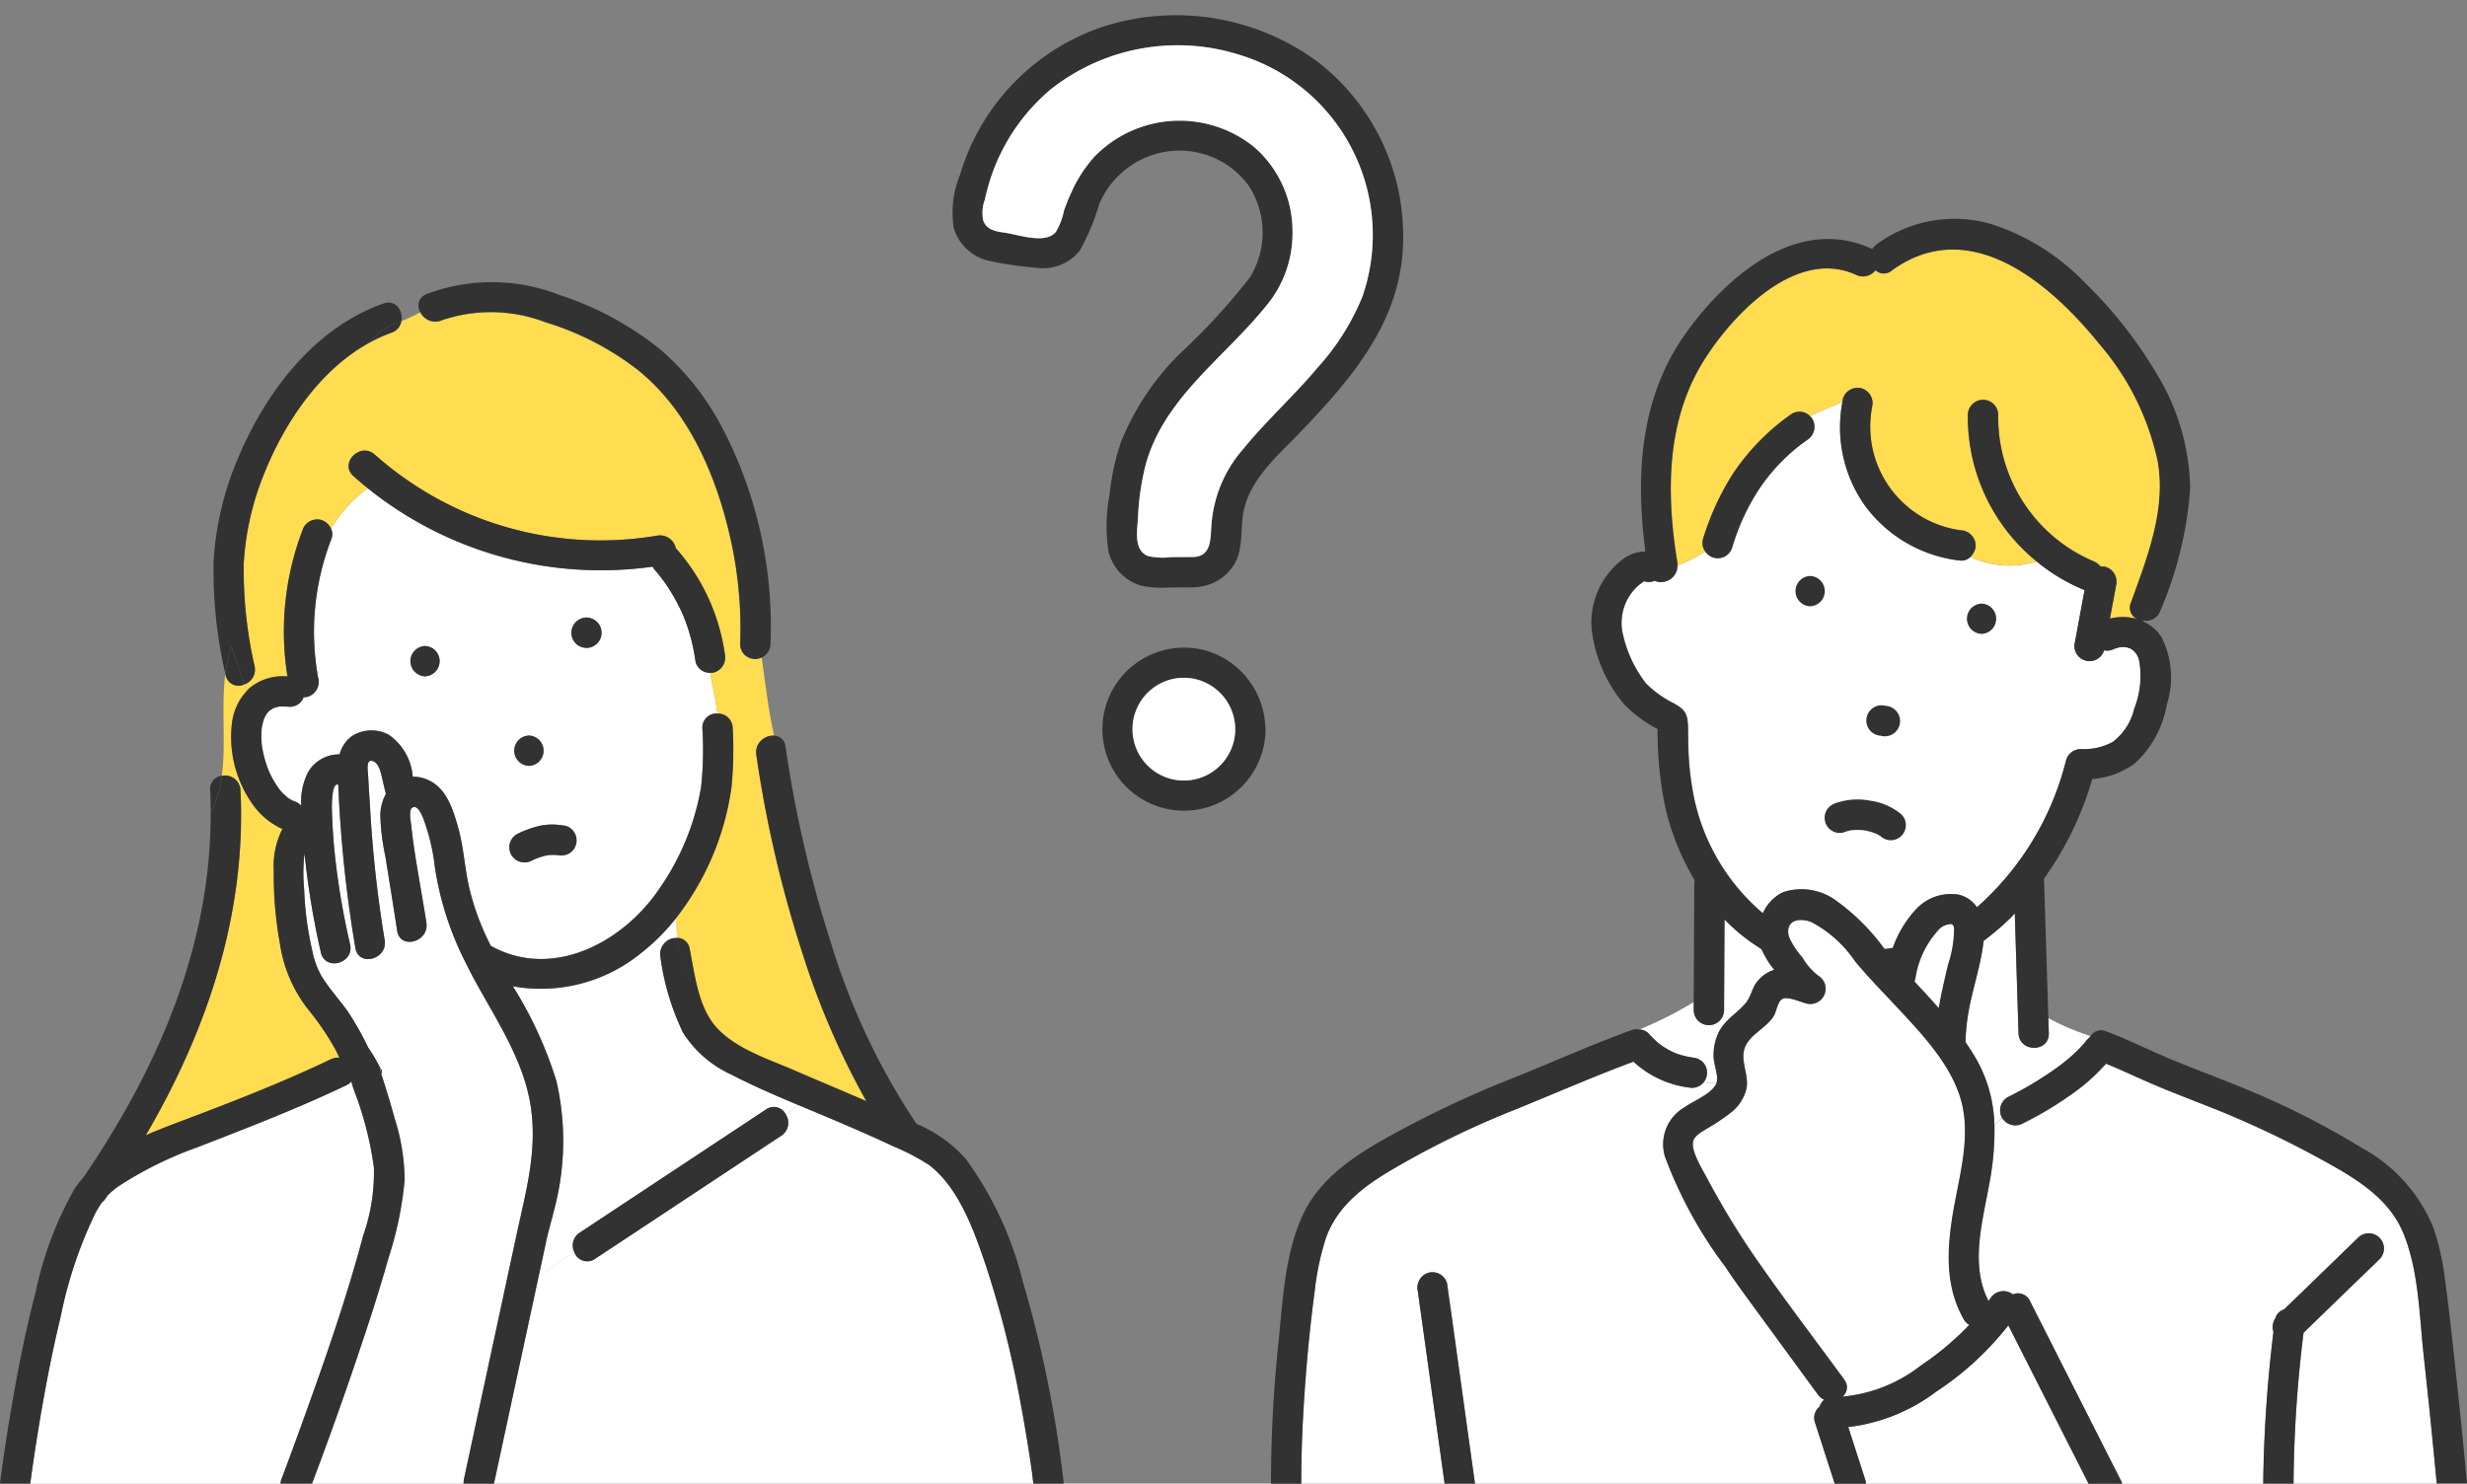
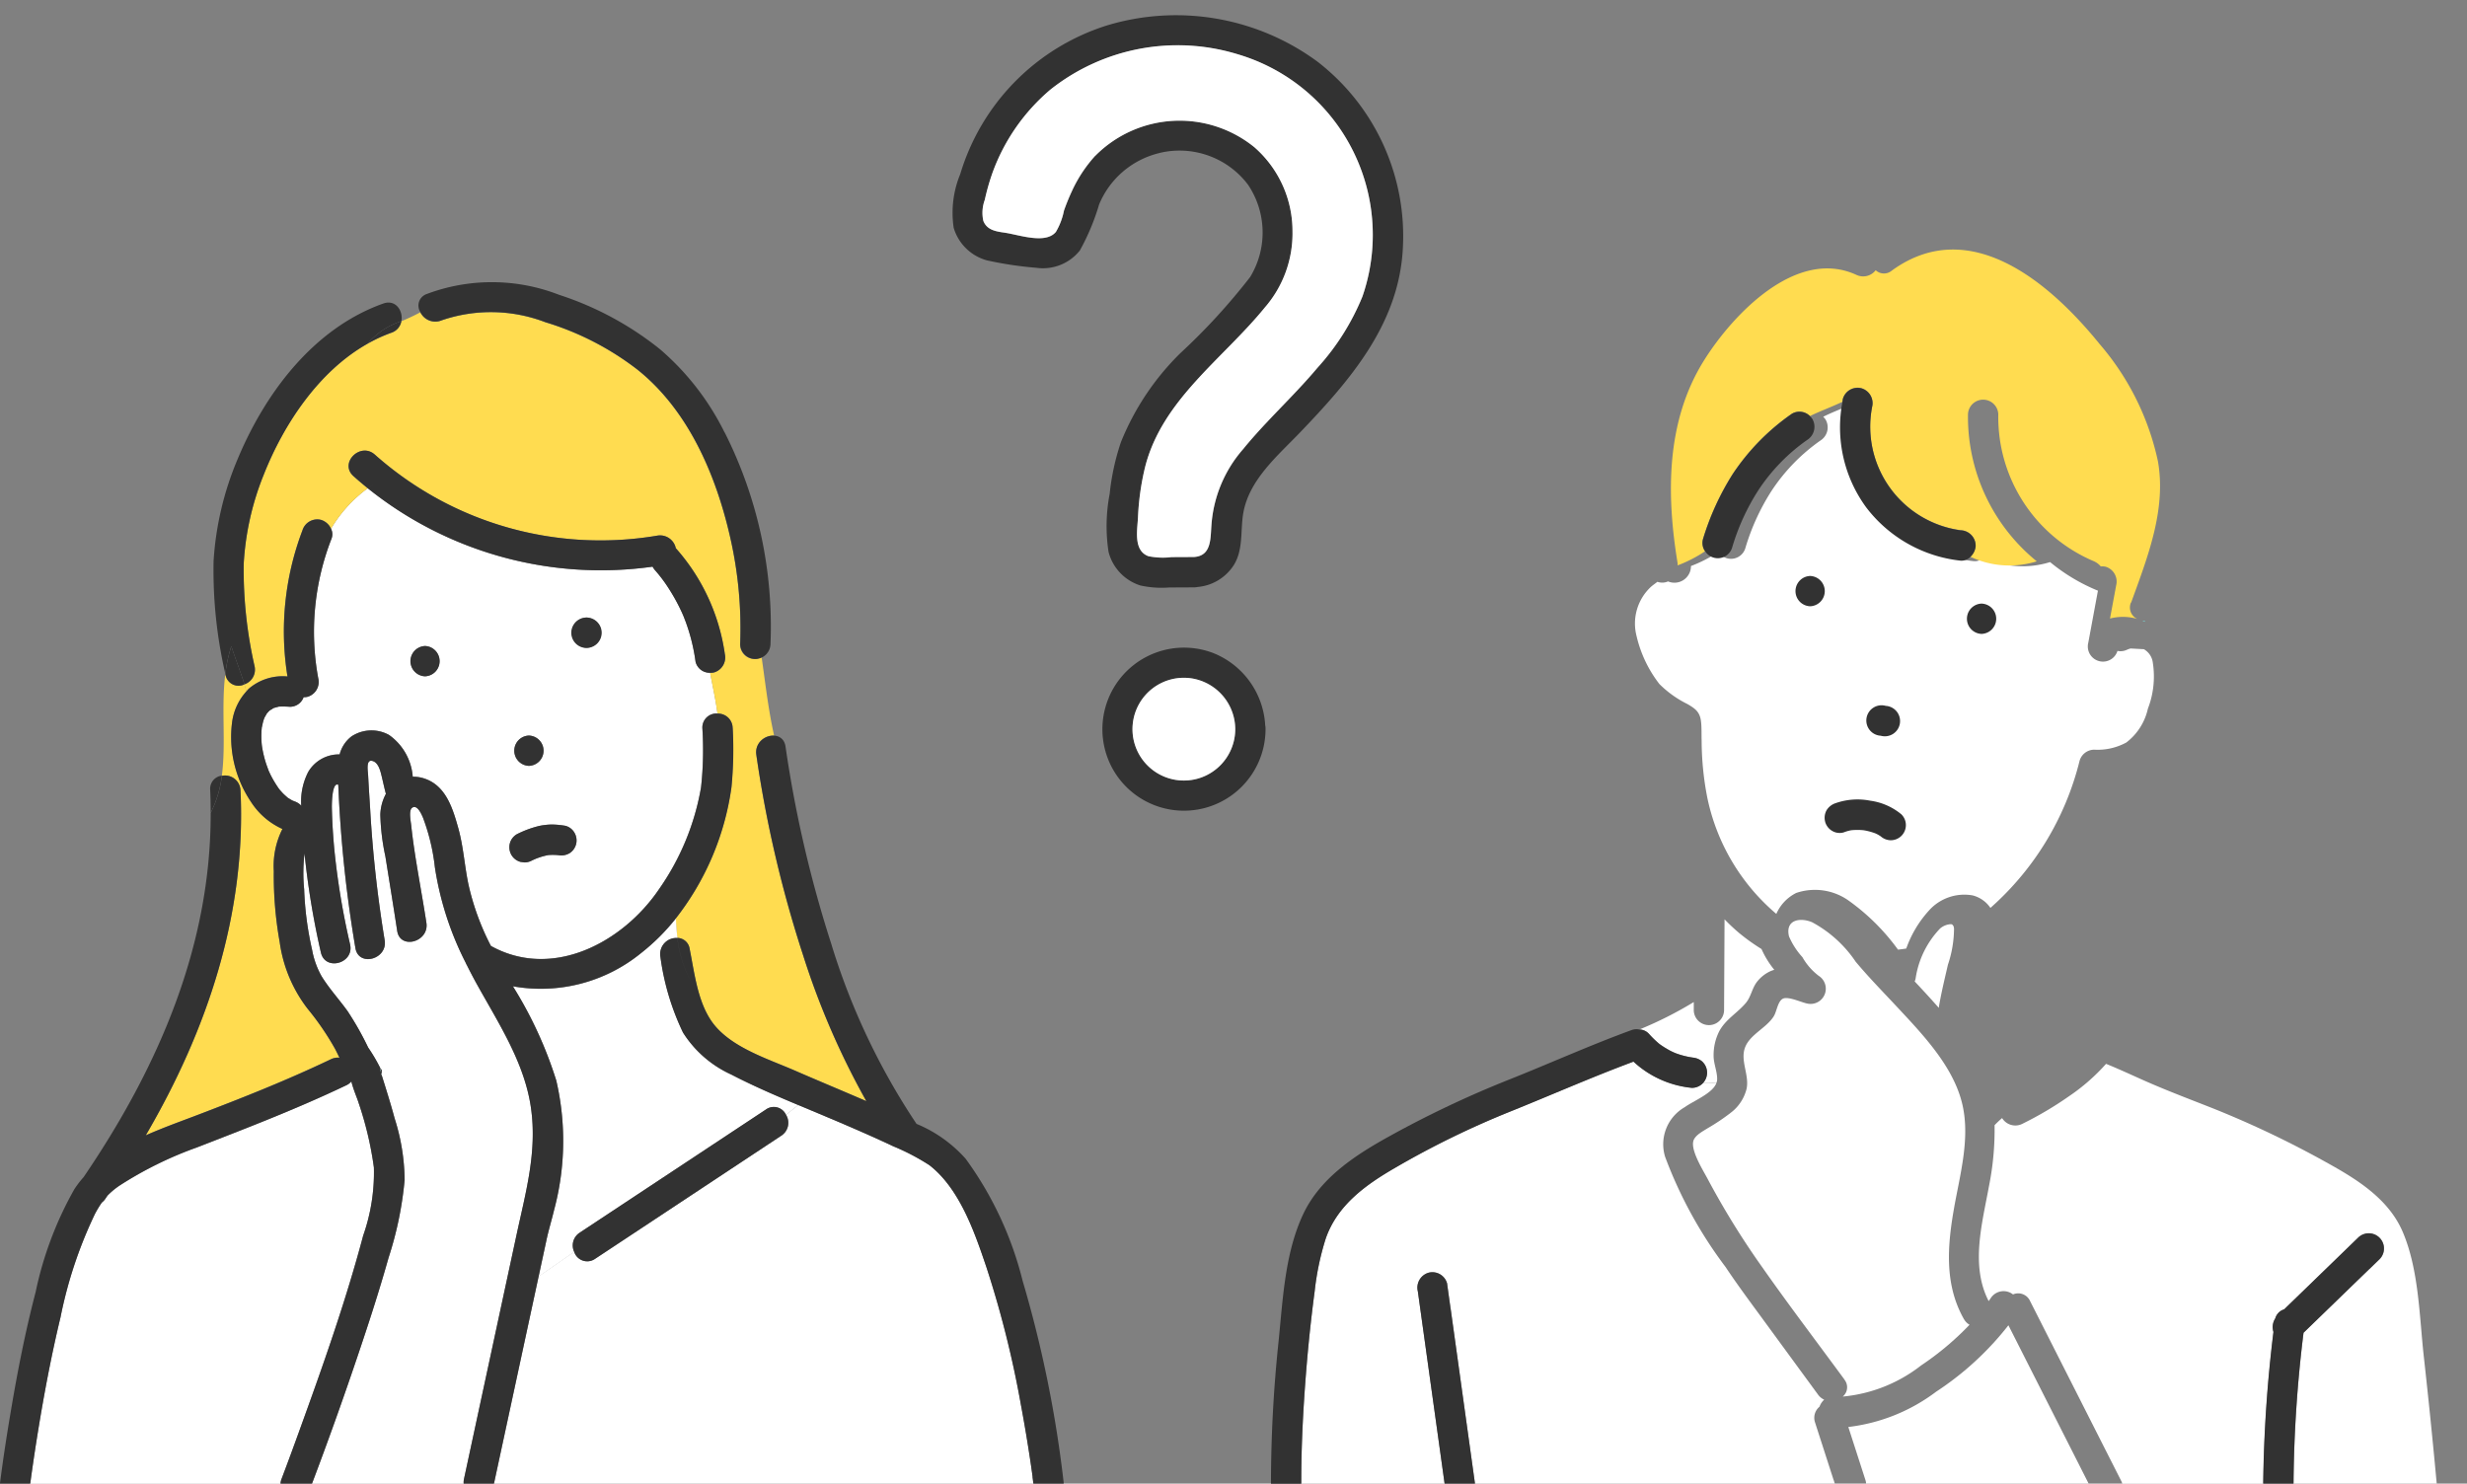
<svg xmlns="http://www.w3.org/2000/svg" width="138" height="83" viewBox="0 0 138 83">
  <rect x="0" y="0" width="138" height="83" fill="#808080" stroke="none" />
  <defs>
    <clipPath id="a">
      <path d="M0,0H138V83H0Z" transform="translate(0 24.18)" fill="none" />
    </clipPath>
  </defs>
  <g transform="translate(0 -24.18)" clip-path="url(#a)">
    <path d="M124.681,7.706a4.8,4.8,0,0,1,4.991,1.762,4.791,4.791,0,0,1,.121,5.169,35.252,35.252,0,0,1-3.907,4.262,14.608,14.608,0,0,0-3.323,4.98,13.272,13.272,0,0,0-.628,2.891,9.526,9.526,0,0,0-.062,3.245,2.665,2.665,0,0,0,1.778,1.876,5.49,5.49,0,0,0,1.617.113l1.38-.007a.948.948,0,0,0,.2-.021,2.678,2.678,0,0,0,2.049-1.254c.517-.861.349-1.9.508-2.856.313-1.867,1.9-3.206,3.146-4.5,2.773-2.892,5.5-6,5.775-10.183a12.331,12.331,0,0,0-4.794-10.617A13.354,13.354,0,0,0,121.8.556a12.475,12.475,0,0,0-8.224,8.324,5.671,5.671,0,0,0-.367,3,2.676,2.676,0,0,0,1.865,1.825,20.768,20.768,0,0,0,2.77.416,2.637,2.637,0,0,0,2.424-.971,12.771,12.771,0,0,0,1.078-2.577,4.876,4.876,0,0,1,3.336-2.865m-5.751,4.409c-.58.7-2.054.163-2.854.046-.485-.071-1-.139-1.206-.664a2.09,2.09,0,0,1,.08-1.172,12.825,12.825,0,0,1,.436-1.528,11.008,11.008,0,0,1,3.24-4.646,11.456,11.456,0,0,1,10.51-1.963,10.536,10.536,0,0,1,6.94,13.542,13.5,13.5,0,0,1-2.509,3.979c-1.327,1.582-2.872,2.971-4.175,4.57a7.209,7.209,0,0,0-1.758,4.174c-.069.755.034,1.79-.986,1.849l-1.244.006a4.062,4.062,0,0,1-1.3-.052c-.853-.309-.619-1.472-.584-2.158a14.492,14.492,0,0,1,.394-2.823c.953-3.779,4.359-6.053,6.7-8.937a6.328,6.328,0,0,0,1.549-4.27,6.237,6.237,0,0,0-2.136-4.7,6.638,6.638,0,0,0-8.9.487A7.725,7.725,0,0,0,119.84,9.8c-.171.366-.325.742-.459,1.123a3.8,3.8,0,0,1-.451,1.19" transform="translate(-59.862 25.042)" fill="#323232" />
    <path d="M137.1,75.392a4.565,4.565,0,0,0-5.456,6.64,4.565,4.565,0,0,0,8.479-2.364.913.913,0,0,0-.018-.194,4.628,4.628,0,0,0-3-4.082m-.51,6.975a2.874,2.874,0,1,1,1.837-2.7,2.9,2.9,0,0,1-1.837,2.7" transform="translate(-69.331 -14.714)" fill="#323232" />
    <path d="M216.314,183.007c-.007-.013-.012-.026-.019-.039-1.078-1.929-.9-4.083-.528-6.184.331-1.869.9-3.867.468-5.766-.487-2.138-2.229-3.945-3.681-5.5-.772-.828-1.566-1.637-2.292-2.506a6.84,6.84,0,0,0-2.439-2.209c-.631-.269-1.513-.169-1.293.787a4.1,4.1,0,0,0,.751,1.166,3.457,3.457,0,0,0,.912,1.045.852.852,0,0,1-.653,1.549c-.312-.062-1.072-.421-1.357-.266s-.332.7-.5.975c-.409.66-1.331,1.018-1.608,1.746-.286.75.253,1.556.081,2.33a2.4,2.4,0,0,1-.821,1.278,11.446,11.446,0,0,1-1.354.915c-.251.16-.636.355-.771.637-.246.516.509,1.7.769,2.194a45.245,45.245,0,0,0,3.047,4.932c1.489,2.124,3.064,4.193,4.6,6.286.009.013.014.025.022.037a.676.676,0,0,1-.11.926,8.356,8.356,0,0,0,4.378-1.738,16.221,16.221,0,0,0,2.715-2.28.816.816,0,0,1-.312-.315" transform="translate(-106.458 -85.03)" fill="#fff" />
-     <path d="M221.163,112.918a1.054,1.054,0,0,0-.739-.036c-.112.025-.274.106-.175.056a.837.837,0,0,1-.56.079.848.848,0,0,1-1.633-.456l.085-.457q.227-1.227.455-2.456a10.317,10.317,0,0,1-2.677-1.6,5.125,5.125,0,0,1-3.72-.258.688.688,0,0,1-.551.207,7.672,7.672,0,0,1-5.273-2.978,7.568,7.568,0,0,1-1.331-5.9c-.611.289-1.245.513-1.817.8a.766.766,0,0,1,.143.172.87.87,0,0,1-.3,1.159,10.457,10.457,0,0,0-2.752,2.845,12.462,12.462,0,0,0-1.437,3.146.838.838,0,0,1-1.516.239,7.592,7.592,0,0,1-1.535.789.924.924,0,0,1-1.282.861.8.8,0,0,1-.589.023l-.019.008c-.013.017-.273.2-.348.272a2.8,2.8,0,0,0-.8,2.77,6.936,6.936,0,0,0,1.271,2.665,5.915,5.915,0,0,0,1.568,1.121c.416.244.694.425.76.96.044.356.024.732.037,1.09a16.778,16.778,0,0,0,.311,3.159,11.6,11.6,0,0,0,3.867,6.532,2.369,2.369,0,0,1,1.113-1.172,3.261,3.261,0,0,1,2.993.472,12.019,12.019,0,0,1,2.7,2.7c.155-.016.308-.038.462-.062a6.24,6.24,0,0,1,1.274-2.131,2.65,2.65,0,0,1,2.439-.842,1.709,1.709,0,0,1,.995.7,16.173,16.173,0,0,0,4.988-8.23.857.857,0,0,1,.817-.622,3.372,3.372,0,0,0,1.794-.4,3.259,3.259,0,0,0,1.209-1.892,5,5,0,0,0,.275-2.585,1.006,1.006,0,0,0-.5-.744" transform="translate(-101.98 -52.459)" fill="#fff" />
+     <path d="M221.163,112.918c-.112.025-.274.106-.175.056a.837.837,0,0,1-.56.079.848.848,0,0,1-1.633-.456l.085-.457q.227-1.227.455-2.456a10.317,10.317,0,0,1-2.677-1.6,5.125,5.125,0,0,1-3.72-.258.688.688,0,0,1-.551.207,7.672,7.672,0,0,1-5.273-2.978,7.568,7.568,0,0,1-1.331-5.9c-.611.289-1.245.513-1.817.8a.766.766,0,0,1,.143.172.87.87,0,0,1-.3,1.159,10.457,10.457,0,0,0-2.752,2.845,12.462,12.462,0,0,0-1.437,3.146.838.838,0,0,1-1.516.239,7.592,7.592,0,0,1-1.535.789.924.924,0,0,1-1.282.861.8.8,0,0,1-.589.023l-.019.008c-.013.017-.273.2-.348.272a2.8,2.8,0,0,0-.8,2.77,6.936,6.936,0,0,0,1.271,2.665,5.915,5.915,0,0,0,1.568,1.121c.416.244.694.425.76.96.044.356.024.732.037,1.09a16.778,16.778,0,0,0,.311,3.159,11.6,11.6,0,0,0,3.867,6.532,2.369,2.369,0,0,1,1.113-1.172,3.261,3.261,0,0,1,2.993.472,12.019,12.019,0,0,1,2.7,2.7c.155-.016.308-.038.462-.062a6.24,6.24,0,0,1,1.274-2.131,2.65,2.65,0,0,1,2.439-.842,1.709,1.709,0,0,1,.995.7,16.173,16.173,0,0,0,4.988-8.23.857.857,0,0,1,.817-.622,3.372,3.372,0,0,0,1.794-.4,3.259,3.259,0,0,0,1.209-1.892,5,5,0,0,0,.275-2.585,1.006,1.006,0,0,0-.5-.744" transform="translate(-101.98 -52.459)" fill="#fff" />
    <path d="M224.282,100.77c.907-2.507,1.98-5.194,1.5-7.91a14.776,14.776,0,0,0-3.268-6.565c-2.751-3.4-7.256-7.277-11.62-4.1a.677.677,0,0,1-.9-.023.883.883,0,0,1-1.078.261c-3.362-1.55-6.922,2.225-8.524,4.784-2.135,3.408-2.11,7.505-1.478,11.348a.874.874,0,0,1,0,.121,7.588,7.588,0,0,0,1.534-.789.8.8,0,0,1-.118-.689,14.853,14.853,0,0,1,1.66-3.631A12.6,12.6,0,0,1,205.3,90.2a.83.83,0,0,1,1.016.132c.573-.282,1.207-.506,1.818-.8.01-.056.014-.113.025-.169a.856.856,0,0,1,1.042-.592.868.868,0,0,1,.592,1.042,5.851,5.851,0,0,0,4.945,6.9.868.868,0,0,1,.847.847.922.922,0,0,1-.3.64,5.126,5.126,0,0,0,3.72.258,10.408,10.408,0,0,1-3.848-8.225.848.848,0,0,1,1.695,0,8.759,8.759,0,0,0,5.3,8.2,1.09,1.09,0,0,1,.434.31.922.922,0,0,1,.268.016.867.867,0,0,1,.592,1.042l-.085.457-.26,1.4a2.876,2.876,0,0,1,1.533.024.7.7,0,0,1-.36-.921" transform="translate(-105.071 -42.875)" fill="#ffdc50" />
    <path d="M195.4,120.414c.014,0,.016,0,0,0" transform="translate(-103.409 -63.724)" fill="#78c8c8" />
    <path d="M45.211,178.554a.487.487,0,0,1,.019.064.768.768,0,0,0-.037-.225c-.02.014-.025.063.018.161" transform="translate(-23.909 -94.409)" fill="#78c8c8" />
    <path d="M45.21,179.066a.774.774,0,0,0,.054-.136c-.005-.02-.012-.039-.017-.059a.665.665,0,0,1-.036.195" transform="translate(-23.926 -94.662)" fill="#78c8c8" />
    <path d="M56.569,121.988c-.1-.762-.27-1.523-.413-2.284a.816.816,0,0,1-.814-.613,10.514,10.514,0,0,0-.306-1.477q-.1-.352-.225-.7c-.041-.114-.085-.228-.13-.342-.008-.021-.013-.032-.015-.039a.1.1,0,0,1-.005-.012c-.024-.056-.049-.112-.074-.167a10.479,10.479,0,0,0-.72-1.326,8.077,8.077,0,0,0-.8-1.07.988.988,0,0,1-.128-.19A20.817,20.817,0,0,1,37,109.383a7.59,7.59,0,0,0-2.052,2.263.694.694,0,0,1,.031.538,14.317,14.317,0,0,0-.75,7.817.865.865,0,0,1-.592,1.042.8.8,0,0,1-.225.023.81.81,0,0,1-.782.537,5.164,5.164,0,0,0-.591-.01.044.044,0,0,1-.014,0l-.05.015c-.072.018-.142.037-.212.058l-.038.01-.024.018a.979.979,0,0,1-.165.1l-.047.041c-.047.045-.087.1-.133.142l-.016.028c-.032.058-.066.117-.1.175-.009.016-.016.035-.026.052-.015.043-.032.086-.046.129-.045.139-.067.282-.1.423l0,.008c0,.007,0,.01,0,.019-.005.067-.012.134-.015.2a4.74,4.74,0,0,0,0,.477q.006.107.016.213c0,.034.008.072.011.1a6.534,6.534,0,0,0,.2.88c.05.163.111.321.169.482l.008.022.018.038c.031.066.061.133.094.2a6.253,6.253,0,0,0,.468.775c.018.021.034.043.052.064.05.056.1.113.152.168.089.093.187.174.282.261l0,0,.036.021c.059.036.115.074.176.107l.073.038c.032.013.072.03.089.035a.938.938,0,0,1,.383.244,3.6,3.6,0,0,1,.393-1.892,1.989,1.989,0,0,1,1.755-.976,1.848,1.848,0,0,1,.667-1.01,2.028,2.028,0,0,1,2.091-.083,3.15,3.15,0,0,1,1.331,2.339,1.972,1.972,0,0,1,.673.11c1.188.4,1.569,1.676,1.874,2.767.292,1.045.35,2.13.577,3.189a14.244,14.244,0,0,0,1.247,3.4c3.442,1.91,7.384-.183,9.415-3.187a14.064,14.064,0,0,0,2.34-5.677,19.183,19.183,0,0,0,.075-3.318.785.785,0,0,1,.847-.817M40.208,119.9a.848.848,0,0,1,0-1.694.848.848,0,0,1,0,1.694m5.81,3.315a.848.848,0,0,1,0,1.695.848.848,0,0,1,0-1.695m2.636,6.092a.866.866,0,0,1-.389.506.905.905,0,0,1-.62.089l.119.016a3.117,3.117,0,0,0-.659-.016,3.721,3.721,0,0,0-.732.219l-.171.076a.849.849,0,0,1-.428.116l-.225-.031a.855.855,0,0,1-.507-.389.865.865,0,0,1-.086-.652.854.854,0,0,1,.39-.507,5.808,5.808,0,0,1,1.249-.463,3.788,3.788,0,0,1,.714-.08,5,5,0,0,1,.754.073.815.815,0,0,1,.507.39.858.858,0,0,1,.085.653m.584-11a.848.848,0,0,1,0-1.695.848.848,0,0,1,0,1.695" transform="translate(-16.431 -57.887)" fill="#fff" />
    <path d="M56.71,107.026A22.831,22.831,0,0,0,56.142,101c-.793-3.463-2.342-7.081-5.191-9.346a15.992,15.992,0,0,0-5.136-2.641,8.508,8.508,0,0,0-5.8-.107.927.927,0,0,1-1.194-.452,11.509,11.509,0,0,1-1.063.5.833.833,0,0,1-.56.647,8.567,8.567,0,0,0-1.338.617,2.072,2.072,0,0,0-.271.538,2.072,2.072,0,0,1,.271-.538c-2.722,1.538-4.676,4.491-5.792,7.305a15.61,15.61,0,0,0-1.129,5.018,24.355,24.355,0,0,0,.613,5.734.866.866,0,0,1-.572.994c.04.128.076.258.112.386.046-.048.083-.1.133-.148a2.908,2.908,0,0,1,2.163-.684,15.9,15.9,0,0,1,.836-8.169.866.866,0,0,1,1.042-.592.913.913,0,0,1,.561.5A7.593,7.593,0,0,1,35.882,98.3c-.274-.221-.542-.448-.805-.683-.814-.731.389-1.925,1.2-1.2a18.991,18.991,0,0,0,15.8,4.53.9.9,0,0,1,1.034.709c.008.008.018.014.026.023a11.308,11.308,0,0,1,2.714,5.877.87.87,0,0,1-.592,1.042.779.779,0,0,1-.229.022c.143.761.315,1.522.413,2.284a.817.817,0,0,1,.847.817,21.9,21.9,0,0,1-.069,3.3,15.3,15.3,0,0,1-3.106,7.33c.011.368.038.735.084,1.1a.706.706,0,0,1,.685.608c.281,1.4.465,3.17,1.42,4.308,1.06,1.263,3,1.869,4.453,2.5,1.333.58,2.677,1.138,4.012,1.716a43.7,43.7,0,0,1-3.536-8.159,67.012,67.012,0,0,1-2.62-11.227.946.946,0,0,1,1-1.062c-.329-1.464-.488-2.927-.7-4.391a.807.807,0,0,1-1.205-.723" transform="translate(-15.31 -46.802)" fill="#ffdc50" />
    <path d="M256.973,189.251l-3.684,3.571a72.9,72.9,0,0,0-.56,8.442h8.007q-.33-3.58-.727-7.154c-.246-2.245-.275-4.816-1.174-6.929-.8-1.871-2.6-2.967-4.308-3.909a54.816,54.816,0,0,0-6.239-2.974c-1.205-.478-2.421-.934-3.611-1.45-.813-.352-1.615-.737-2.438-1.068a11.072,11.072,0,0,1-2.069,1.81,19.591,19.591,0,0,1-2.582,1.529.869.869,0,0,1-1.16-.3l0-.008c-.145.121-.286.258-.425.4a15.992,15.992,0,0,1-.313,3.412c-.379,2.084-1.045,4.439-.017,6.43.037-.055.078-.108.114-.163a.853.853,0,0,1,1.248-.21.727.727,0,0,1,.955.371l.626,1.236,4.474,8.831a.982.982,0,0,1,.059.153h7.888a76.692,76.692,0,0,1,.572-8.486.888.888,0,0,1,.1-.753.742.742,0,0,1,.5-.511l.163-.158,3.97-3.847a.847.847,0,1,1,1.2,1.2l-.562.545" transform="translate(-124.43 -94.084)" fill="#fff" />
-     <path d="M235.9,170.19a19.575,19.575,0,0,0,2.461-1.445c.211-.145.418-.3.622-.451l0,0,.025-.02.166-.134q.135-.111.266-.226c.175-.154.344-.314.506-.481q.108-.112.21-.23l.1-.115.005-.006,0-.006a1.144,1.144,0,0,1,.238-.241.771.771,0,0,1,.047-.073,13.193,13.193,0,0,1-2.364-1.007q.013.422.026.844c.034,1.093-1.661,1.088-1.695,0l-.034-1.1q-.088-2.8-.174-5.6c-.073.074-.14.154-.215.227a14.566,14.566,0,0,1-1.53,1.309c-.137,1.289-.58,2.565-.818,3.833a11.218,11.218,0,0,0-.193,1.833c.236.344.462.695.665,1.061a7.775,7.775,0,0,1,.949,3.579c.139-.139.28-.276.425-.4a.852.852,0,0,1,.308-1.152" transform="translate(-123.601 -84.62)" fill="#fff" />
    <path d="M199.117,169.737a.586.586,0,0,0,.032-.095c.047-.433-.2-.96-.193-1.412a2.958,2.958,0,0,1,.3-1.331c.358-.694,1.014-1.035,1.5-1.61.3-.353.344-.832.639-1.2a2.022,2.022,0,0,1,.744-.583,1.759,1.759,0,0,1,.212-.075,5.106,5.106,0,0,1-.715-1.163,11.374,11.374,0,0,1-1.235-.882,10.78,10.78,0,0,1-.833-.78q-.013,2.551-.026,5.1a.848.848,0,0,1-1.695,0c0-.157,0-.314,0-.471a21.365,21.365,0,0,1-3.032,1.531c.011,0,.024,0,.035,0a.745.745,0,0,1,.485.237,5.428,5.428,0,0,0,.588.57l.027.02c.058.041.117.082.177.121.106.07.215.135.327.2s.221.111.333.162l.071.027c.059.022.12.043.18.063a4.617,4.617,0,0,0,.768.175.934.934,0,0,1,.536.238.845.845,0,0,1,.008,1.188,4.161,4.161,0,0,0,.766-.033" transform="translate(-103.1 -84.996)" fill="#fff" />
    <path d="M184.393,200.911l-1.048-3.25a.806.806,0,0,1,.26-.847.968.968,0,0,1,.262-.393.871.871,0,0,1-.343-.282l-3.229-4.412c-.66-.9-1.324-1.795-1.942-2.725a24.361,24.361,0,0,1-3.385-6.171,2.389,2.389,0,0,1,1.1-2.775c.488-.354,1.6-.788,1.778-1.378a4.164,4.164,0,0,1-.766.033l-.008.011a.848.848,0,0,1-.6.248,5.751,5.751,0,0,1-2.407-.812,6.934,6.934,0,0,0-1.336-.163,6.934,6.934,0,0,1,1.336.163,5.158,5.158,0,0,1-.862-.656c-2.358.877-4.676,1.9-7.01,2.839a49.486,49.486,0,0,0-6.291,3.082c-1.665.96-3.271,2.1-3.92,3.994a15.211,15.211,0,0,0-.613,2.924q-.311,2.329-.492,4.675c-.159,2.027-.265,4.067-.258,6.1h8.017l-.13-.936q-.684-4.909-1.367-9.819a.87.87,0,0,1,.592-1.042.852.852,0,0,1,1.042.592q.1.7.194,1.394.682,4.905,1.365,9.811h20.13l-.066-.206" transform="translate(-81.825 -93.937)" fill="#fff" />
    <path d="M254.661,125.182c.014-.02.028-.039.042-.059a1.023,1.023,0,0,1-.17-.006c.044.019.085.044.129.065" transform="translate(-134.703 -66.214)" fill="#78c8c8" />
    <path d="M88.876,203.849c0-.008,0-.015-.005-.023-.014-.114-.029-.227-.043-.34,0-.015,0-.023,0-.034-.01-.074-.02-.149-.031-.223q-.038-.27-.078-.541-.238-1.621-.541-3.232a56.8,56.8,0,0,0-1.933-7.715c-.658-1.949-1.5-4.4-3.19-5.707a12.575,12.575,0,0,0-2.024-1.058c-1.046-.494-2.107-.956-3.171-1.409-.712-.3-1.429-.6-2.145-.9l-.682.549a.855.855,0,0,1-.262,1.168l-10.424,6.894a.765.765,0,0,1-1.165-.4l-1.99,1.378-2.495,11.591Z" transform="translate(-31.062 -96.67)" fill="#fff" />
    <path d="M64.674,178.071,75.1,171.176a.75.75,0,0,1,1.117.3l.683-.549c-1.267-.531-2.53-1.075-3.746-1.706a6.255,6.255,0,0,1-2.694-2.344,14.036,14.036,0,0,1-1.265-4.234.9.9,0,0,1,.95-1.058c-.046-.368-.073-.735-.084-1.1a11.736,11.736,0,0,1-1.961,1.954,8.873,8.873,0,0,1-7.162,1.851,22.714,22.714,0,0,1,2.428,5.274,14.937,14.937,0,0,1-.119,7.227c-.135.565-.305,1.113-.427,1.681q-.22,1.025-.442,2.052l1.99-1.378a.842.842,0,0,1,.309-1.068" transform="translate(-32.248 -84.927)" fill="#fff" />
    <path d="M22.62,137.935c.333,6.95-1.864,13.438-5.3,19.315.952-.423,1.93-.772,2.812-1.108,2.564-.976,5.073-1.969,7.55-3.152a.868.868,0,0,1,.475-.083c-.082-.168-.162-.337-.249-.5a15.307,15.307,0,0,0-1.531-2.237,7.846,7.846,0,0,1-1.564-3.733,21.02,21.02,0,0,1-.33-3.969,4.591,4.591,0,0,1,.483-2.359,4.063,4.063,0,0,1-1.76-1.518,6.492,6.492,0,0,1-1.053-4.472,3.176,3.176,0,0,1,.8-1.709c-.035-.129-.072-.258-.112-.387a.741.741,0,0,1-1.062-.543c0-.013-.005-.026-.008-.04-.237,1.9.048,3.883-.194,5.7a.865.865,0,0,1,1.041.8" transform="translate(-9.168 -69.558)" fill="#ffdc50" />
    <path d="M18.657,199.377c1.3-3.583,2.578-7.194,3.557-10.878a10.646,10.646,0,0,0,.6-3.813,19.262,19.262,0,0,0-.85-3.6c-.085-.28-.3-.756-.411-1.213a.82.82,0,0,1-.282.214c-2.743,1.31-5.534,2.383-8.365,3.481A20.911,20.911,0,0,0,8.589,185.7a4.223,4.223,0,0,0-.678.565c-.042.062-.082.124-.125.186a.9.9,0,0,1-.189.2,5.9,5.9,0,0,0-.389.644,24.432,24.432,0,0,0-1.923,5.775c-.51,2.12-.915,4.266-1.265,6.418q-.177,1.09-.332,2.183c-.018.129-.036.257-.054.386,0,.021,0,.032-.006.044l-.007.055c-.009.067-.018.135-.026.2,0,.008,0,.015-.005.023h14a.834.834,0,0,1,.052-.248c.346-.912.682-1.829,1.015-2.747" transform="translate(-1.9 -95.192)" fill="#fff" />
    <path d="M48.773,161.161c-.37-2.533-1.825-4.732-3.041-6.927-.191-.345-.37-.691-.544-1.037a.722.722,0,0,1-.062-.126A17.536,17.536,0,0,1,43.4,147.73a11.327,11.327,0,0,0-.668-2.783c-.09-.217-.338-.76-.614-.54-.193.153-.064.764-.041.984.177,1.693.577,3.663.849,5.445.163,1.069-1.471,1.525-1.635.451-.212-1.392-.439-2.78-.661-4.171a12.387,12.387,0,0,1-.283-2.332,2.614,2.614,0,0,1,.313-1.164c-.1-.358-.169-.718-.26-1.079-.069-.278-.178-.636-.443-.743-.439-.178-.305.531-.292.782.032.62.073,1.239.112,1.858a69.024,69.024,0,0,0,.813,7.364c.184,1.069-1.45,1.523-1.635.451a71.979,71.979,0,0,1-.959-9.14c-.365-.174-.362,1.131-.36,1.25.016.812.067,1.623.145,2.432a41.872,41.872,0,0,0,.876,5.249c.241,1.064-1.394,1.514-1.635.451a45.262,45.262,0,0,1-.915-5.541,9.2,9.2,0,0,0-.021,2,18.075,18.075,0,0,0,.446,3.4,4.714,4.714,0,0,0,.522,1.458c.427.7.984,1.3,1.46,1.961a17.062,17.062,0,0,1,1.152,2.036,9.75,9.75,0,0,1,.678,1.15c.007.019,0,.036.01.055.035-.025.113.078.054.284,0,.013.008.027.011.038.062.209.129.417.194.626.187.6.371,1.2.533,1.811a11.633,11.633,0,0,1,.561,3.448,19.872,19.872,0,0,1-.9,4.356c-.533,1.9-1.144,3.77-1.776,5.634q-1.193,3.52-2.506,7h8.486a.9.9,0,0,1,.016-.248q.674-3.134,1.349-6.268l1.59-7.388c.512-2.379,1.168-4.664.806-7.141" transform="translate(-19.073 -75.027)" fill="#fff" />
    <path d="M228.574,208.846a16.844,16.844,0,0,1-4.04,3.714,10.121,10.121,0,0,1-4.916,1.976l.961,2.978a.734.734,0,0,1,.033.19h12.45l-.271-.534-4.218-8.325" transform="translate(-116.226 -110.525)" fill="#fff" />
    <path d="M101.013,180.6a66.443,66.443,0,0,0-2.3-11.321,19.568,19.568,0,0,0-3.189-6.831,7.543,7.543,0,0,0-2.747-1.95A38.163,38.163,0,0,1,88,150.4a67.325,67.325,0,0,1-2.549-11.008c-.158-1.075-1.791-.618-1.634.451a67,67,0,0,0,2.62,11.226,43.717,43.717,0,0,0,3.536,8.159c-1.335-.577-2.679-1.135-4.012-1.715-1.451-.632-3.393-1.238-4.453-2.5-.955-1.138-1.139-2.911-1.42-4.308a.705.705,0,0,0-.685-.608,6.461,6.461,0,0,0,1.033,2.885A6.461,6.461,0,0,1,79.4,150.1a.9.9,0,0,0-.95,1.059,14.05,14.05,0,0,0,1.265,4.233,6.26,6.26,0,0,0,2.694,2.344c1.216.631,2.479,1.175,3.746,1.706l.914-.736-.914.736c.717.3,1.434.6,2.145.9,1.064.454,2.125.915,3.171,1.409a12.577,12.577,0,0,1,2.024,1.058c1.693,1.312,2.532,3.758,3.19,5.707a56.8,56.8,0,0,1,1.933,7.715q.3,1.611.541,3.232.04.27.077.541c.011.074.021.149.031.223,0,.011,0,.019,0,.034.014.113.029.227.043.34,0,.008,0,.015.005.023h1.69c0-.008,0-.015,0-.023" transform="translate(-41.509 -73.445)" fill="#323232" />
    <path d="M24.974,144.337c.02.427.025.85.027,1.273a6.334,6.334,0,0,0,.627-2.077.737.737,0,0,0-.654.8" transform="translate(-13.216 -75.96)" fill="#323232" />
    <path d="M40.985,124.747a.817.817,0,0,0-.847-.817,6.527,6.527,0,0,1-.081,2.444,6.527,6.527,0,0,0,.081-2.444.785.785,0,0,0-.847.817,19.187,19.187,0,0,1-.075,3.319,14.067,14.067,0,0,1-2.34,5.677c-2.031,3-5.973,5.1-9.415,3.187a14.239,14.239,0,0,1-1.247-3.4c-.227-1.059-.285-2.144-.577-3.189-.305-1.091-.686-2.363-1.875-2.768a1.966,1.966,0,0,0-.673-.109,3.149,3.149,0,0,0-1.332-2.34,2.03,2.03,0,0,0-2.091.082,1.85,1.85,0,0,0-.666,1.01,1.988,1.988,0,0,0-1.755.976,3.6,3.6,0,0,0-.393,1.891.945.945,0,0,0-.383-.243c-.017-.006-.058-.023-.089-.035l-.073-.038c-.06-.033-.116-.071-.175-.107l-.036-.021,0,0c-.094-.087-.192-.168-.281-.261-.052-.055-.1-.112-.152-.169-.018-.02-.034-.042-.052-.063a6.257,6.257,0,0,1-.468-.775c-.032-.066-.063-.133-.094-.2l-.018-.038-.008-.022c-.057-.161-.119-.319-.169-.482a6.559,6.559,0,0,1-.2-.879c0-.028-.008-.066-.011-.1-.007-.071-.012-.142-.016-.214a4.6,4.6,0,0,1,0-.477c0-.068.01-.135.015-.2,0-.009,0-.012,0-.019l0-.008c.035-.142.057-.284.1-.424.014-.043.031-.086.046-.129.009-.017.017-.037.026-.053.033-.057.068-.116.1-.174l.016-.029c.046-.046.086-.1.133-.141l.047-.042a.937.937,0,0,0,.165-.1l.024-.017.038-.01c.071-.021.141-.04.212-.058l.05-.014h.014a4.859,4.859,0,0,1,.591.01.811.811,0,0,0,.781-.537.8.8,0,0,0,.225-.023.865.865,0,0,0,.592-1.042,14.321,14.321,0,0,1,.75-7.817.691.691,0,0,0-.031-.538,9.632,9.632,0,0,0-1.062,2.617,9.632,9.632,0,0,1,1.062-2.617.912.912,0,0,0-.561-.5.867.867,0,0,0-1.042.592,15.9,15.9,0,0,0-.836,8.169,2.91,2.91,0,0,0-2.163.684c-.049.045-.088.1-.133.148a7.362,7.362,0,0,1,.283,2,7.362,7.362,0,0,0-.283-2,3.176,3.176,0,0,0-.8,1.709,6.492,6.492,0,0,0,1.053,4.472,4.066,4.066,0,0,0,1.76,1.518,4.6,4.6,0,0,0-.483,2.359,21.02,21.02,0,0,0,.33,3.969,7.851,7.851,0,0,0,1.564,3.733,15.283,15.283,0,0,1,1.531,2.237c.087.166.167.335.249.5a.866.866,0,0,0-.475.083c-2.478,1.184-4.986,2.176-7.55,3.152-.883.336-1.86.685-2.812,1.108,3.433-5.877,5.63-12.365,5.3-19.315a.865.865,0,0,0-1.041-.8,6.3,6.3,0,0,1-.627,2.077c.017,7.456-2.948,14.265-7.11,20.375a5.556,5.556,0,0,0-.519.679,19.95,19.95,0,0,0-2.163,5.75C1.418,158.493.978,160.739.6,162.991c-.224,1.327-.43,2.659-.6,3.995,0,.008,0,.015,0,.023H1.69c0-.008,0-.015.005-.023.008-.068.017-.135.026-.2l.007-.055c0-.012,0-.023.006-.044.018-.129.035-.258.054-.386q.155-1.092.332-2.183c.35-2.152.755-4.3,1.265-6.418a24.432,24.432,0,0,1,1.923-5.775,5.934,5.934,0,0,1,.389-.644.892.892,0,0,0,.189-.2c.043-.061.083-.124.125-.185a4.174,4.174,0,0,1,.678-.565,20.911,20.911,0,0,1,4.319-2.128c2.831-1.1,5.622-2.17,8.365-3.48a.826.826,0,0,0,.282-.214c.112.458.326.933.411,1.213a19.258,19.258,0,0,1,.85,3.6,10.655,10.655,0,0,1-.6,3.813c-.979,3.685-2.259,7.3-3.557,10.878-.332.918-.668,1.834-1.015,2.747a.853.853,0,0,0-.053.249h1.761q1.316-3.476,2.506-7c.632-1.864,1.242-3.738,1.776-5.634a19.872,19.872,0,0,0,.9-4.356,11.633,11.633,0,0,0-.56-3.448c-.163-.608-.346-1.21-.533-1.811-.065-.208-.133-.416-.194-.626,0-.011-.008-.025-.011-.038a.7.7,0,0,1-.054.136.644.644,0,0,0,.036-.194.512.512,0,0,0-.018-.064c-.044-.1-.038-.147-.018-.161-.006-.019,0-.036-.01-.055a9.723,9.723,0,0,0-.678-1.15,16.954,16.954,0,0,0-1.152-2.035c-.475-.661-1.032-1.266-1.46-1.962a4.726,4.726,0,0,1-.522-1.458,18.07,18.07,0,0,1-.446-3.4,9.229,9.229,0,0,1,.021-2,45.159,45.159,0,0,0,.915,5.541c.241,1.063,1.875.613,1.634-.451a41.879,41.879,0,0,1-.876-5.25c-.077-.808-.129-1.619-.145-2.432,0-.119,0-1.424.36-1.25a71.994,71.994,0,0,0,.959,9.14c.185,1.072,1.819.618,1.635-.451a69.13,69.13,0,0,1-.813-7.364c-.039-.619-.08-1.238-.112-1.858-.013-.251-.147-.96.292-.782.265.108.373.465.443.743.09.361.164.721.26,1.08a2.608,2.608,0,0,0-.312,1.163,12.386,12.386,0,0,0,.282,2.332c.222,1.39.449,2.779.661,4.171.163,1.074,1.8.618,1.634-.451-.272-1.781-.672-3.752-.849-5.445-.023-.22-.151-.831.041-.983.277-.22.524.323.615.54a11.339,11.339,0,0,1,.668,2.783,17.522,17.522,0,0,0,1.724,5.342.76.76,0,0,0,.062.126c.173.347.352.692.543,1.037,1.216,2.2,2.671,4.394,3.041,6.927.363,2.478-.294,4.763-.806,7.141l-1.59,7.388-1.349,6.268a.906.906,0,0,0-.016.249h1.694l2.5-11.591-1.146.793,1.146-.793.442-2.052c.122-.567.293-1.116.427-1.68a14.937,14.937,0,0,0,.119-7.227,22.725,22.725,0,0,0-2.428-5.274,8.876,8.876,0,0,0,7.162-1.851,11.736,11.736,0,0,0,1.961-1.954c-.012-.365-.014-.731-.014-1.1,0,.365,0,.73.014,1.1a15.3,15.3,0,0,0,3.106-7.33,21.833,21.833,0,0,0,.069-3.3" transform="translate(0 -59.829)" fill="#323232" />
    <path d="M45.246,178.614c.006.021.012.039.017.059.059-.205-.019-.309-.054-.284a.785.785,0,0,1,.037.225" transform="translate(-23.925 -94.404)" fill="#323232" />
    <path d="M68.766,124.747a.848.848,0,0,0,0,1.7.848.848,0,0,0,0-1.7" transform="translate(-35.959 -66.018)" fill="#323232" />
    <path d="M49.584,129.825a.848.848,0,0,0,0-1.695.848.848,0,0,0,0,1.695" transform="translate(-25.808 -67.809)" fill="#323232" />
    <path d="M26.775,129.7c0,.013.005.026.008.04a.741.741,0,0,0,1.062.544c-.207-.664-.47-1.335-.735-2.13a8.018,8.018,0,0,0-.334,1.547" transform="translate(-14.17 -67.819)" fill="#323232" />
    <path d="M43.661,90.788A8.588,8.588,0,0,1,45,90.171a.833.833,0,0,0,.56-.647,4.189,4.189,0,0,0-1.9,1.264" transform="translate(-23.106 -47.378)" fill="#323232" />
    <path d="M35.857,88.355c.109-.57-.315-1.234-1.011-.987-3.913,1.391-6.618,5.019-8.162,8.733a17.39,17.39,0,0,0-1.332,5.67,25.649,25.649,0,0,0,.657,6.316,7.948,7.948,0,0,1,.334-1.547c.265.8.528,1.466.735,2.13a.866.866,0,0,0,.572-.994,24.331,24.331,0,0,1-.613-5.734,15.61,15.61,0,0,1,1.129-5.018c1.115-2.814,3.07-5.768,5.792-7.305a4.186,4.186,0,0,1,1.9-1.264" transform="translate(-13.404 -46.208)" fill="#323232" />
    <path d="M66.846,93.293a14.692,14.692,0,0,0-3.617-4.656A17.817,17.817,0,0,0,57.593,85.6a10.359,10.359,0,0,0-7.42-.039.682.682,0,0,0-.339,1.011,3.247,3.247,0,0,0,.723-.527,3.247,3.247,0,0,1-.723.527.927.927,0,0,0,1.194.452,8.511,8.511,0,0,1,5.8.107,16,16,0,0,1,5.136,2.641c2.849,2.265,4.4,5.884,5.191,9.346a22.83,22.83,0,0,1,.568,6.028.845.845,0,0,0,1.56.433c-.049-.674-.079-1.347-.079-2.021,0,.674.03,1.347.079,2.021a.844.844,0,0,0,.135-.433,24.1,24.1,0,0,0-2.568-11.858" transform="translate(-26.318 -44.927)" fill="#323232" />
    <path d="M170.28,204.561q-.1-.7-.194-1.394a.852.852,0,0,0-1.042-.592.87.87,0,0,0-.592,1.042q.684,4.909,1.367,9.819.065.468.13.936h1.7q-.682-4.906-1.365-9.811" transform="translate(-89.141 -107.192)" fill="#323232" />
-     <path d="M263.129,192.8c-.174-1.614-.341-3.231-.562-4.84a14.987,14.987,0,0,0-.66-3.071,8.939,8.939,0,0,0-4.008-4.5,45.676,45.676,0,0,0-6.686-3.373c-1.38-.568-2.783-1.079-4.158-1.657-1.162-.488-2.293-1.061-3.477-1.5a.687.687,0,0,0-.858.258,7.918,7.918,0,0,1,1.632.787,7.918,7.918,0,0,0-1.632-.787.687.687,0,0,0-.047.073,1.134,1.134,0,0,0-.238.241l0,.006-.005.006-.1.115c-.068.079-.138.155-.21.23-.161.168-.33.327-.506.481q-.131.115-.266.226l-.166.134-.025.02,0,0c-.2.154-.411.305-.622.451a19.644,19.644,0,0,1-2.461,1.445.852.852,0,0,0-.308,1.152,1.473,1.473,0,0,1,.941-.4,1.473,1.473,0,0,0-.941.4l0,.008a.868.868,0,0,0,1.159.3,19.48,19.48,0,0,0,2.582-1.529,11.059,11.059,0,0,0,2.07-1.81c.822.33,1.625.716,2.438,1.068,1.19.516,2.406.971,3.611,1.45a54.8,54.8,0,0,1,6.239,2.974c1.709.942,3.512,2.038,4.308,3.909.9,2.113.928,4.684,1.175,6.929q.391,3.574.727,7.154h1.695q-.294-3.183-.641-6.36" transform="translate(-125.77 -91.984)" fill="#323232" />
    <path d="M271.176,203.487l3.684-3.571.562-.545a.847.847,0,0,0-1.2-1.2l-3.97,3.847-.163.158a.742.742,0,0,0-.5.511.888.888,0,0,0-.1.753,76.589,76.589,0,0,0-.572,8.486h1.695a72.8,72.8,0,0,1,.56-8.442" transform="translate(-142.318 -104.749)" fill="#323232" />
-     <path d="M220.026,99.91a1.361,1.361,0,0,0-.245.8,1.361,1.361,0,0,1,.245-.8c-.043-.021-.084-.046-.129-.065a1.026,1.026,0,0,0,.17.007c.29-.406.648-.662.278-1.4.371.741.013,1-.278,1.4a.84.84,0,0,0,.845-.564,21.033,21.033,0,0,0,1.671-6.88,12.753,12.753,0,0,0-1.9-6.418,24.5,24.5,0,0,0-4.022-5.085,12.667,12.667,0,0,0-5.088-3.211,7.335,7.335,0,0,0-6.542,1.107.9.9,0,0,0-.238.255c-.01-.005-.018-.012-.029-.017-4.16-1.917-8.168,1.571-10.447,4.8-2.529,3.581-2.763,7.935-2.208,12.133a2.177,2.177,0,0,0-1.347.5,4.443,4.443,0,0,0-1.659,3.88,7.98,7.98,0,0,0,1.839,4.2,7.511,7.511,0,0,0,1.845,1.353,21.473,21.473,0,0,0,.443,4.441,14.413,14.413,0,0,0,1.633,4.02.935.935,0,0,0-.02.186q-.016,3.105-.032,6.21c0,.141,0,.282,0,.422a2.994,2.994,0,0,0,.673-.7,2.994,2.994,0,0,1-.673.7l0,.472a.848.848,0,0,0,1.695,0q.013-2.551.027-5.1a10.781,10.781,0,0,0,.833.78,11.379,11.379,0,0,0,1.235.882,5.1,5.1,0,0,0,.715,1.163,1.763,1.763,0,0,0-.212.075,2.017,2.017,0,0,0-.744.582c-.3.367-.341.846-.639,1.2-.486.576-1.142.916-1.5,1.611a2.948,2.948,0,0,0-.3,1.331c0,.452.24.979.193,1.412-.07.64-1.3,1.1-1.809,1.472a2.389,2.389,0,0,0-1.1,2.775,24.354,24.354,0,0,0,3.385,6.171c.618.93,1.283,1.824,1.942,2.725l3.229,4.412a.871.871,0,0,0,.343.282.968.968,0,0,0-.262.393.806.806,0,0,0-.26.847l1.048,3.251.066.206h1.751a.733.733,0,0,0-.033-.19l-.961-2.978a10.12,10.12,0,0,0,4.915-1.976,16.847,16.847,0,0,0,4.04-3.714l4.218,8.325.27.534h1.879a.982.982,0,0,0-.059-.153l-4.474-8.831-.626-1.236a.727.727,0,0,0-.955-.371.852.852,0,0,0-1.248.209c-.036.056-.077.108-.114.163-1.028-1.991-.362-4.346.017-6.43a15.993,15.993,0,0,0,.313-3.412,2.245,2.245,0,0,1-1.459.894,2.245,2.245,0,0,0,1.459-.894,7.781,7.781,0,0,0-.95-3.579c-.2-.366-.429-.717-.665-1.061a11.11,11.11,0,0,1,.193-1.833c.238-1.268.681-2.544.818-3.833a14.628,14.628,0,0,0,1.531-1.309c.074-.073.142-.153.215-.227q.088,2.8.174,5.6.017.552.034,1.1c.034,1.088,1.729,1.093,1.695,0q-.013-.422-.026-.844a3.49,3.49,0,0,1-1.088-1.031,3.49,3.49,0,0,0,1.088,1.031l-.212-6.817q-.016-.493-.031-.985a18.29,18.29,0,0,0,2.7-5.574,4.621,4.621,0,0,0,2.371-.866,5.8,5.8,0,0,0,1.8-3.3,4.971,4.971,0,0,0-.31-3.791,2.355,2.355,0,0,0-.953-.832m-9.79,39.324a16.2,16.2,0,0,1-2.716,2.28,8.359,8.359,0,0,1-4.378,1.739.676.676,0,0,0,.111-.926c-.008-.013-.013-.025-.022-.037-1.531-2.094-3.106-4.162-4.6-6.286a45.175,45.175,0,0,1-3.047-4.933c-.26-.5-1.015-1.678-.769-2.194.135-.282.52-.478.771-.638a11.3,11.3,0,0,0,1.354-.915,2.4,2.4,0,0,0,.821-1.277c.172-.774-.367-1.58-.081-2.33.277-.727,1.2-1.087,1.608-1.746.169-.274.206-.814.5-.975s1.045.2,1.357.265a.852.852,0,0,0,.653-1.549,3.444,3.444,0,0,1-.912-1.045,4.08,4.08,0,0,1-.751-1.166c-.22-.956.662-1.056,1.293-.787a6.832,6.832,0,0,1,2.438,2.209c.726.87,1.521,1.679,2.293,2.507,1.451,1.557,3.193,3.363,3.681,5.5.432,1.9-.137,3.9-.468,5.765-.372,2.1-.55,4.255.528,6.184.007.013.011.026.019.039a.81.81,0,0,0,.312.315m-.946-22.378c.021.037.045.073.048.068a.62.62,0,0,1,.033.151,6.376,6.376,0,0,1-.34,2.017c-.168.729-.345,1.458-.477,2.194-.013.073-.023.147-.035.22-.438-.5-.891-.991-1.347-1.475a.893.893,0,0,0,.051-.163,5.129,5.129,0,0,1,1.369-2.8,1,1,0,0,1,.639-.243c-.008.008.026.024.06.034m-.02-.034h0l0,0m.02.006.008,0,.006.01-.007,0-.007-.009m10.183-12.1a3.256,3.256,0,0,1-1.209,1.891,3.368,3.368,0,0,1-1.794.4.857.857,0,0,0-.817.622,16.175,16.175,0,0,1-4.988,8.23,1.71,1.71,0,0,0-.995-.7,2.649,2.649,0,0,0-2.439.843,6.243,6.243,0,0,0-1.274,2.131c-.153.024-.307.046-.461.062a12.042,12.042,0,0,0-2.7-2.7,3.263,3.263,0,0,0-2.993-.472,2.371,2.371,0,0,0-1.113,1.172,11.6,11.6,0,0,1-3.867-6.532,16.772,16.772,0,0,1-.311-3.159c-.013-.358.007-.734-.037-1.09-.066-.535-.344-.717-.76-.96a5.907,5.907,0,0,1-1.567-1.121,6.924,6.924,0,0,1-1.271-2.665,2.8,2.8,0,0,1,.8-2.77c.075-.071.335-.255.348-.272l.019-.008a.805.805,0,0,0,.589-.023.924.924,0,0,0,1.282-.861,2.782,2.782,0,0,1-1.815,0,2.782,2.782,0,0,0,1.815,0,.874.874,0,0,0,0-.121c-.632-3.843-.657-7.94,1.478-11.348,1.6-2.558,5.162-6.333,8.523-4.783a.883.883,0,0,0,1.078-.262.678.678,0,0,0,.9.023c4.363-3.178,8.868.7,11.619,4.1a14.781,14.781,0,0,1,3.268,6.565c.479,2.716-.593,5.4-1.5,7.91a.705.705,0,0,0,.36.922,2.873,2.873,0,0,0-1.534-.024q.13-.7.26-1.4c.028-.152.057-.3.084-.457a.866.866,0,0,0-.592-1.042.905.905,0,0,0-.268-.016,1.09,1.09,0,0,0-.434-.31,8.76,8.76,0,0,1-5.3-8.2.848.848,0,0,0-1.695,0,10.41,10.41,0,0,0,3.848,8.225,3.254,3.254,0,0,0,.69-.347,3.254,3.254,0,0,1-.69.347,10.319,10.319,0,0,0,2.677,1.6q-.228,1.227-.455,2.456l-.085.457a.848.848,0,0,0,1.633.457.837.837,0,0,0,.56-.079c-.1.049.064-.031.175-.056a1.057,1.057,0,0,1,.739.036,1,1,0,0,1,.5.744,5,5,0,0,1-.275,2.585" transform="translate(-100.067 -40.942)" fill="#323232" />
    <path d="M232,161.192l.007.009.007,0s0-.007-.006-.01l-.008,0" transform="translate(-122.779 -85.306)" fill="#fff" />
    <path d="M231.96,161.181h0l0,0h0" transform="translate(-122.756 -85.299)" fill="#fff" />
    <path d="M229.668,161.282s-.027-.032-.048-.068c-.034-.011-.068-.026-.059-.034a1.007,1.007,0,0,0-.639.243,5.131,5.131,0,0,0-1.369,2.8.943.943,0,0,1-.051.163c.456.485.909.975,1.347,1.475.012-.073.022-.146.035-.22.132-.737.31-1.465.477-2.194a6.392,6.392,0,0,0,.341-2.017.625.625,0,0,0-.033-.151" transform="translate(-120.397 -85.299)" fill="#fff" />
    <path d="M234.531,124.783a.848.848,0,0,0,0-1.695.848.848,0,0,0,0,1.695" transform="translate(-123.685 -65.14)" fill="#323232" />
    <path d="M214.161,121.5a.848.848,0,0,0,0-1.695.848.848,0,0,0,0,1.695" transform="translate(-112.905 -63.403)" fill="#323232" />
    <path d="M62.462,116.271a11.306,11.306,0,0,0-2.714-5.876c-.008-.009-.018-.015-.026-.024a.9.9,0,0,0-1.034-.709,18.991,18.991,0,0,1-15.8-4.53c-.81-.727-2.012.468-1.2,1.2.263.236.532.462.805.683.092-.068.18-.14.276-.2-.1.064-.184.137-.276.2A20.818,20.818,0,0,0,58.421,111.4a1.01,1.01,0,0,0,.128.19,8.038,8.038,0,0,1,.8,1.07,10.478,10.478,0,0,1,.72,1.325c.025.056.05.111.074.167l.005.012.015.04c.045.113.089.227.131.342q.124.344.225.7a10.527,10.527,0,0,1,.306,1.477.816.816,0,0,0,.814.613,11.1,11.1,0,0,1-.233-2.051,11.1,11.1,0,0,0,.233,2.051.779.779,0,0,0,.229-.022.871.871,0,0,0,.592-1.042" transform="translate(-21.917 -55.518)" fill="#323232" />
    <path d="M79.984,183.339l-2.549,2.052,2.549-2.052a.75.75,0,0,0-1.117-.3l-10.423,6.894a.842.842,0,0,0-.31,1.068l.808-.559-.808.559a.765.765,0,0,0,1.165.4l10.423-6.894a.855.855,0,0,0,.262-1.168" transform="translate(-36.017 -96.794)" fill="#323232" />
    <path d="M61.926,140.466a.848.848,0,0,0,0-1.695.848.848,0,0,0,0,1.695" transform="translate(-32.339 -73.44)" fill="#323232" />
    <path d="M222.561,136.89a.852.852,0,1,0,.283-1.67.852.852,0,1,0-.283,1.67" transform="translate(-117.359 -71.551)" fill="#323232" />
    <path d="M226.228,106.268a.868.868,0,0,0-.847-.847,5.851,5.851,0,0,1-4.945-6.9.868.868,0,0,0-.592-1.042.856.856,0,0,0-1.043.592c-.011.056-.016.113-.025.169a6.562,6.562,0,0,0,.832-.46,6.562,6.562,0,0,1-.832.46,7.569,7.569,0,0,0,1.331,5.9,7.671,7.671,0,0,0,5.274,2.978.685.685,0,0,0,.55-.208,5.9,5.9,0,0,1-1.8-1.219,5.9,5.9,0,0,0,1.8,1.219.92.92,0,0,0,.3-.64" transform="translate(-115.713 -51.573)" fill="#323232" />
    <path d="M175.163,175.485a.936.936,0,0,0-.536-.238,4.615,4.615,0,0,1-.768-.175c-.06-.02-.12-.04-.18-.062l-.071-.027c-.113-.051-.225-.1-.333-.162s-.221-.126-.327-.195c-.06-.039-.119-.08-.177-.121l-.027-.02a5.429,5.429,0,0,1-.588-.57.745.745,0,0,0-.485-.237c-.011,0-.024,0-.035,0a3.663,3.663,0,0,0-1.379,1.155,3.663,3.663,0,0,1,1.379-1.155.758.758,0,0,0-.455.029c-2.314.844-4.577,1.867-6.868,2.777a58.311,58.311,0,0,0-6.644,3.145c-1.9,1.047-3.876,2.323-4.839,4.35-1.035,2.18-1.147,4.775-1.388,7.137a76.224,76.224,0,0,0-.426,7.969h1.694c-.006-2.035.1-4.075.258-6.1q.184-2.342.492-4.674a15.211,15.211,0,0,1,.613-2.924c.648-1.89,2.255-3.033,3.92-3.994a49.459,49.459,0,0,1,6.292-3.082c2.333-.936,4.652-1.962,7.009-2.839a5.584,5.584,0,0,0,3.269,1.468.85.85,0,0,0,.6-.248.848.848,0,0,0,0-1.2" transform="translate(-79.92 -91.898)" fill="#323232" />
    <path d="M216.829,147.62a.857.857,0,0,0,.389.507.817.817,0,0,0,.653.085,2.123,2.123,0,0,1,.422-.12,3.5,3.5,0,0,1,.685,0,3.456,3.456,0,0,1,.659.175c.057.027.115.053.169.084s.079.049.118.074l.02.014a.872.872,0,0,0,.553.214.847.847,0,0,0,.6-1.447,3.459,3.459,0,0,0-1.746-.766,3.678,3.678,0,0,0-1.929.136.937.937,0,0,0-.507.389.867.867,0,0,0-.085.653" transform="translate(-114.734 -77.466)" fill="#323232" />
    <path d="M63.867,150.963a.848.848,0,0,0,.3-1.16.819.819,0,0,0-.507-.389,4.942,4.942,0,0,0-.754-.073,3.751,3.751,0,0,0-.714.08,5.744,5.744,0,0,0-1.249.463.85.85,0,0,0-.39.506.866.866,0,0,0,.086.653.856.856,0,0,0,.507.39l.225.03a.844.844,0,0,0,.428-.116l.171-.076a3.756,3.756,0,0,1,.732-.22,3.15,3.15,0,0,1,.659.016l-.119-.016a.9.9,0,0,0,.62-.089" transform="translate(-32.033 -79.034)" fill="#323232" />
    <path d="M123.03,9.765a6.638,6.638,0,0,1,8.9-.487,6.236,6.236,0,0,1,2.136,4.7,6.327,6.327,0,0,1-1.549,4.27c-2.344,2.884-5.75,5.158-6.7,8.937A14.519,14.519,0,0,0,125.422,30c-.035.686-.269,1.848.584,2.158a4.049,4.049,0,0,0,1.3.051l1.244-.006c1.02-.059.917-1.095.986-1.849a7.206,7.206,0,0,1,1.757-4.174c1.3-1.6,2.848-2.987,4.175-4.57a13.475,13.475,0,0,0,2.509-3.979,10.536,10.536,0,0,0-6.94-13.542,11.457,11.457,0,0,0-10.51,1.963,11.011,11.011,0,0,0-3.24,4.646,12.735,12.735,0,0,0-.436,1.528,2.087,2.087,0,0,0-.08,1.172c.2.524.721.593,1.206.664.8.117,2.273.656,2.854-.046a3.783,3.783,0,0,0,.451-1.19c.134-.381.288-.757.459-1.124a7.725,7.725,0,0,1,1.287-1.942" transform="translate(-61.766 23.136)" fill="#fff" />
    <path d="M137.927,78.747a2.874,2.874,0,1,0,2.4,2.817,2.9,2.9,0,0,0-2.4-2.817" transform="translate(-71.23 -16.61)" fill="#fff" />
    <path d="M208.3,100.531a3.125,3.125,0,0,0-1.871,2.135,3.125,3.125,0,0,1,1.871-2.135.83.83,0,0,0-1.016-.132,12.6,12.6,0,0,0-3.308,3.373,14.851,14.851,0,0,0-1.66,3.631.8.8,0,0,0,.118.689c.2-.123.4-.242.6-.342-.2.1-.4.218-.6.342a.838.838,0,0,0,1.516-.238,12.461,12.461,0,0,1,1.437-3.147,10.455,10.455,0,0,1,2.751-2.845.87.87,0,0,0,.3-1.159.792.792,0,0,0-.144-.172" transform="translate(-107.049 -53.069)" fill="#323232" />
  </g>
</svg>